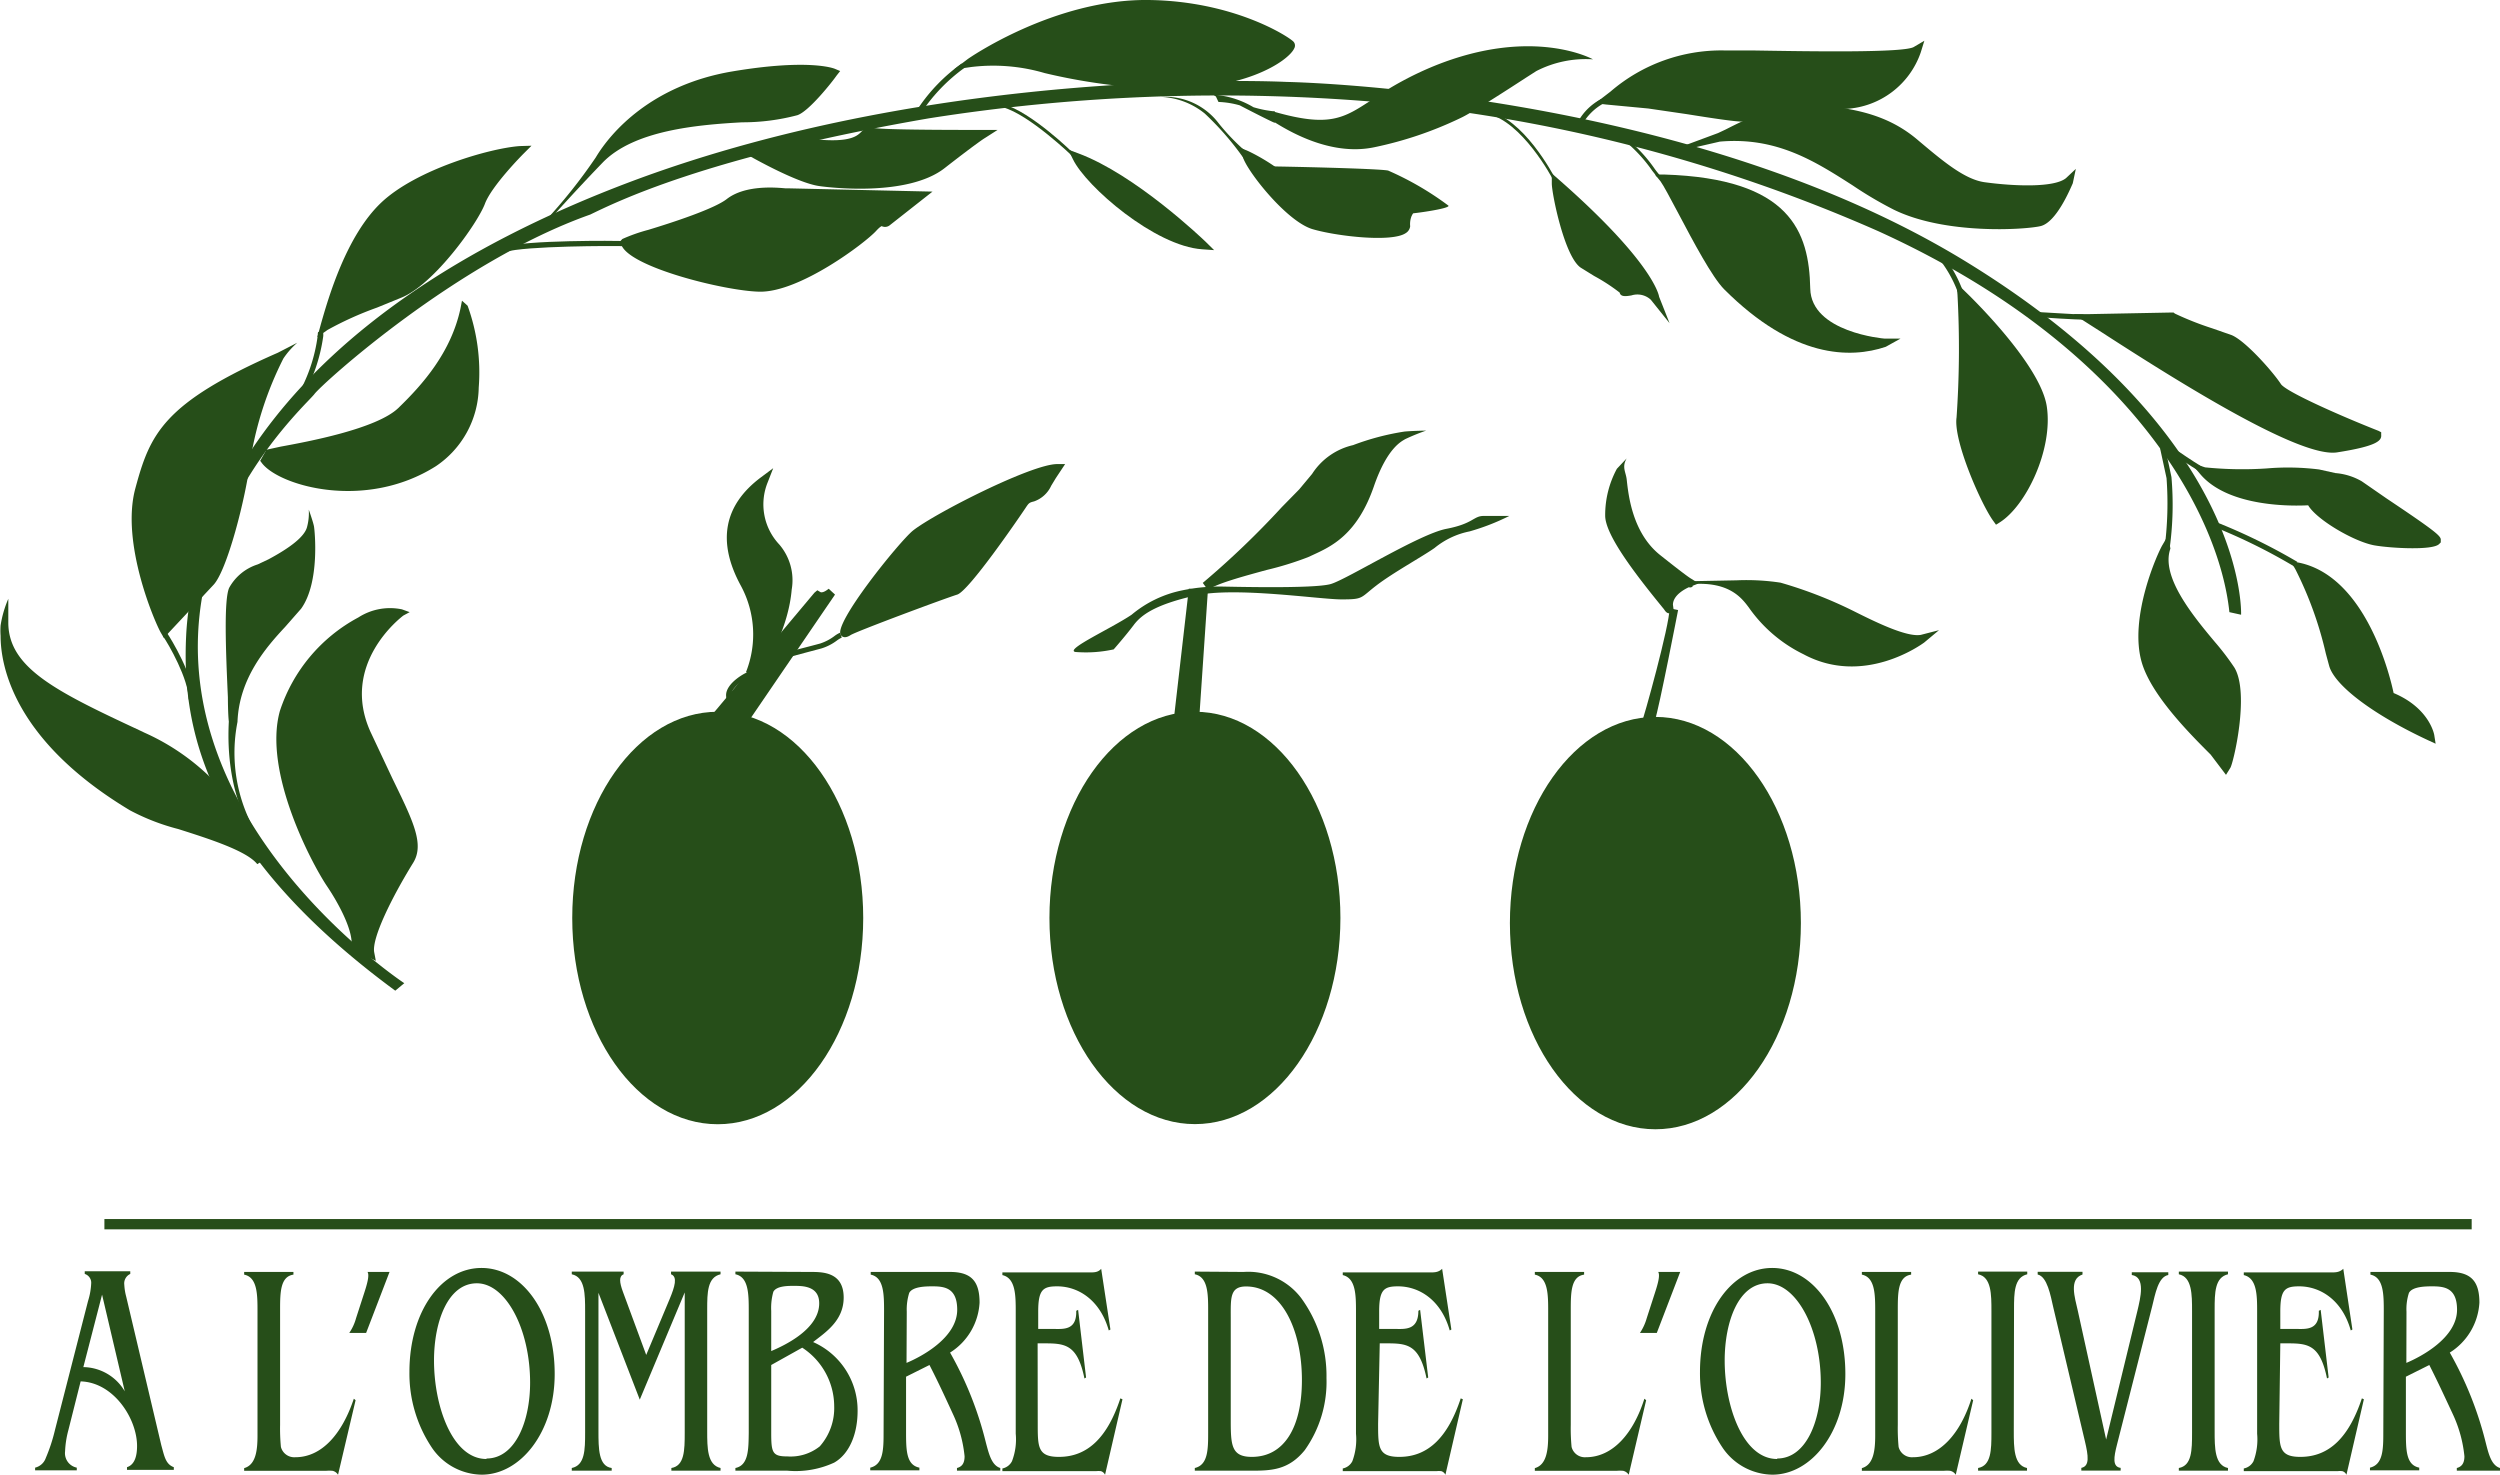
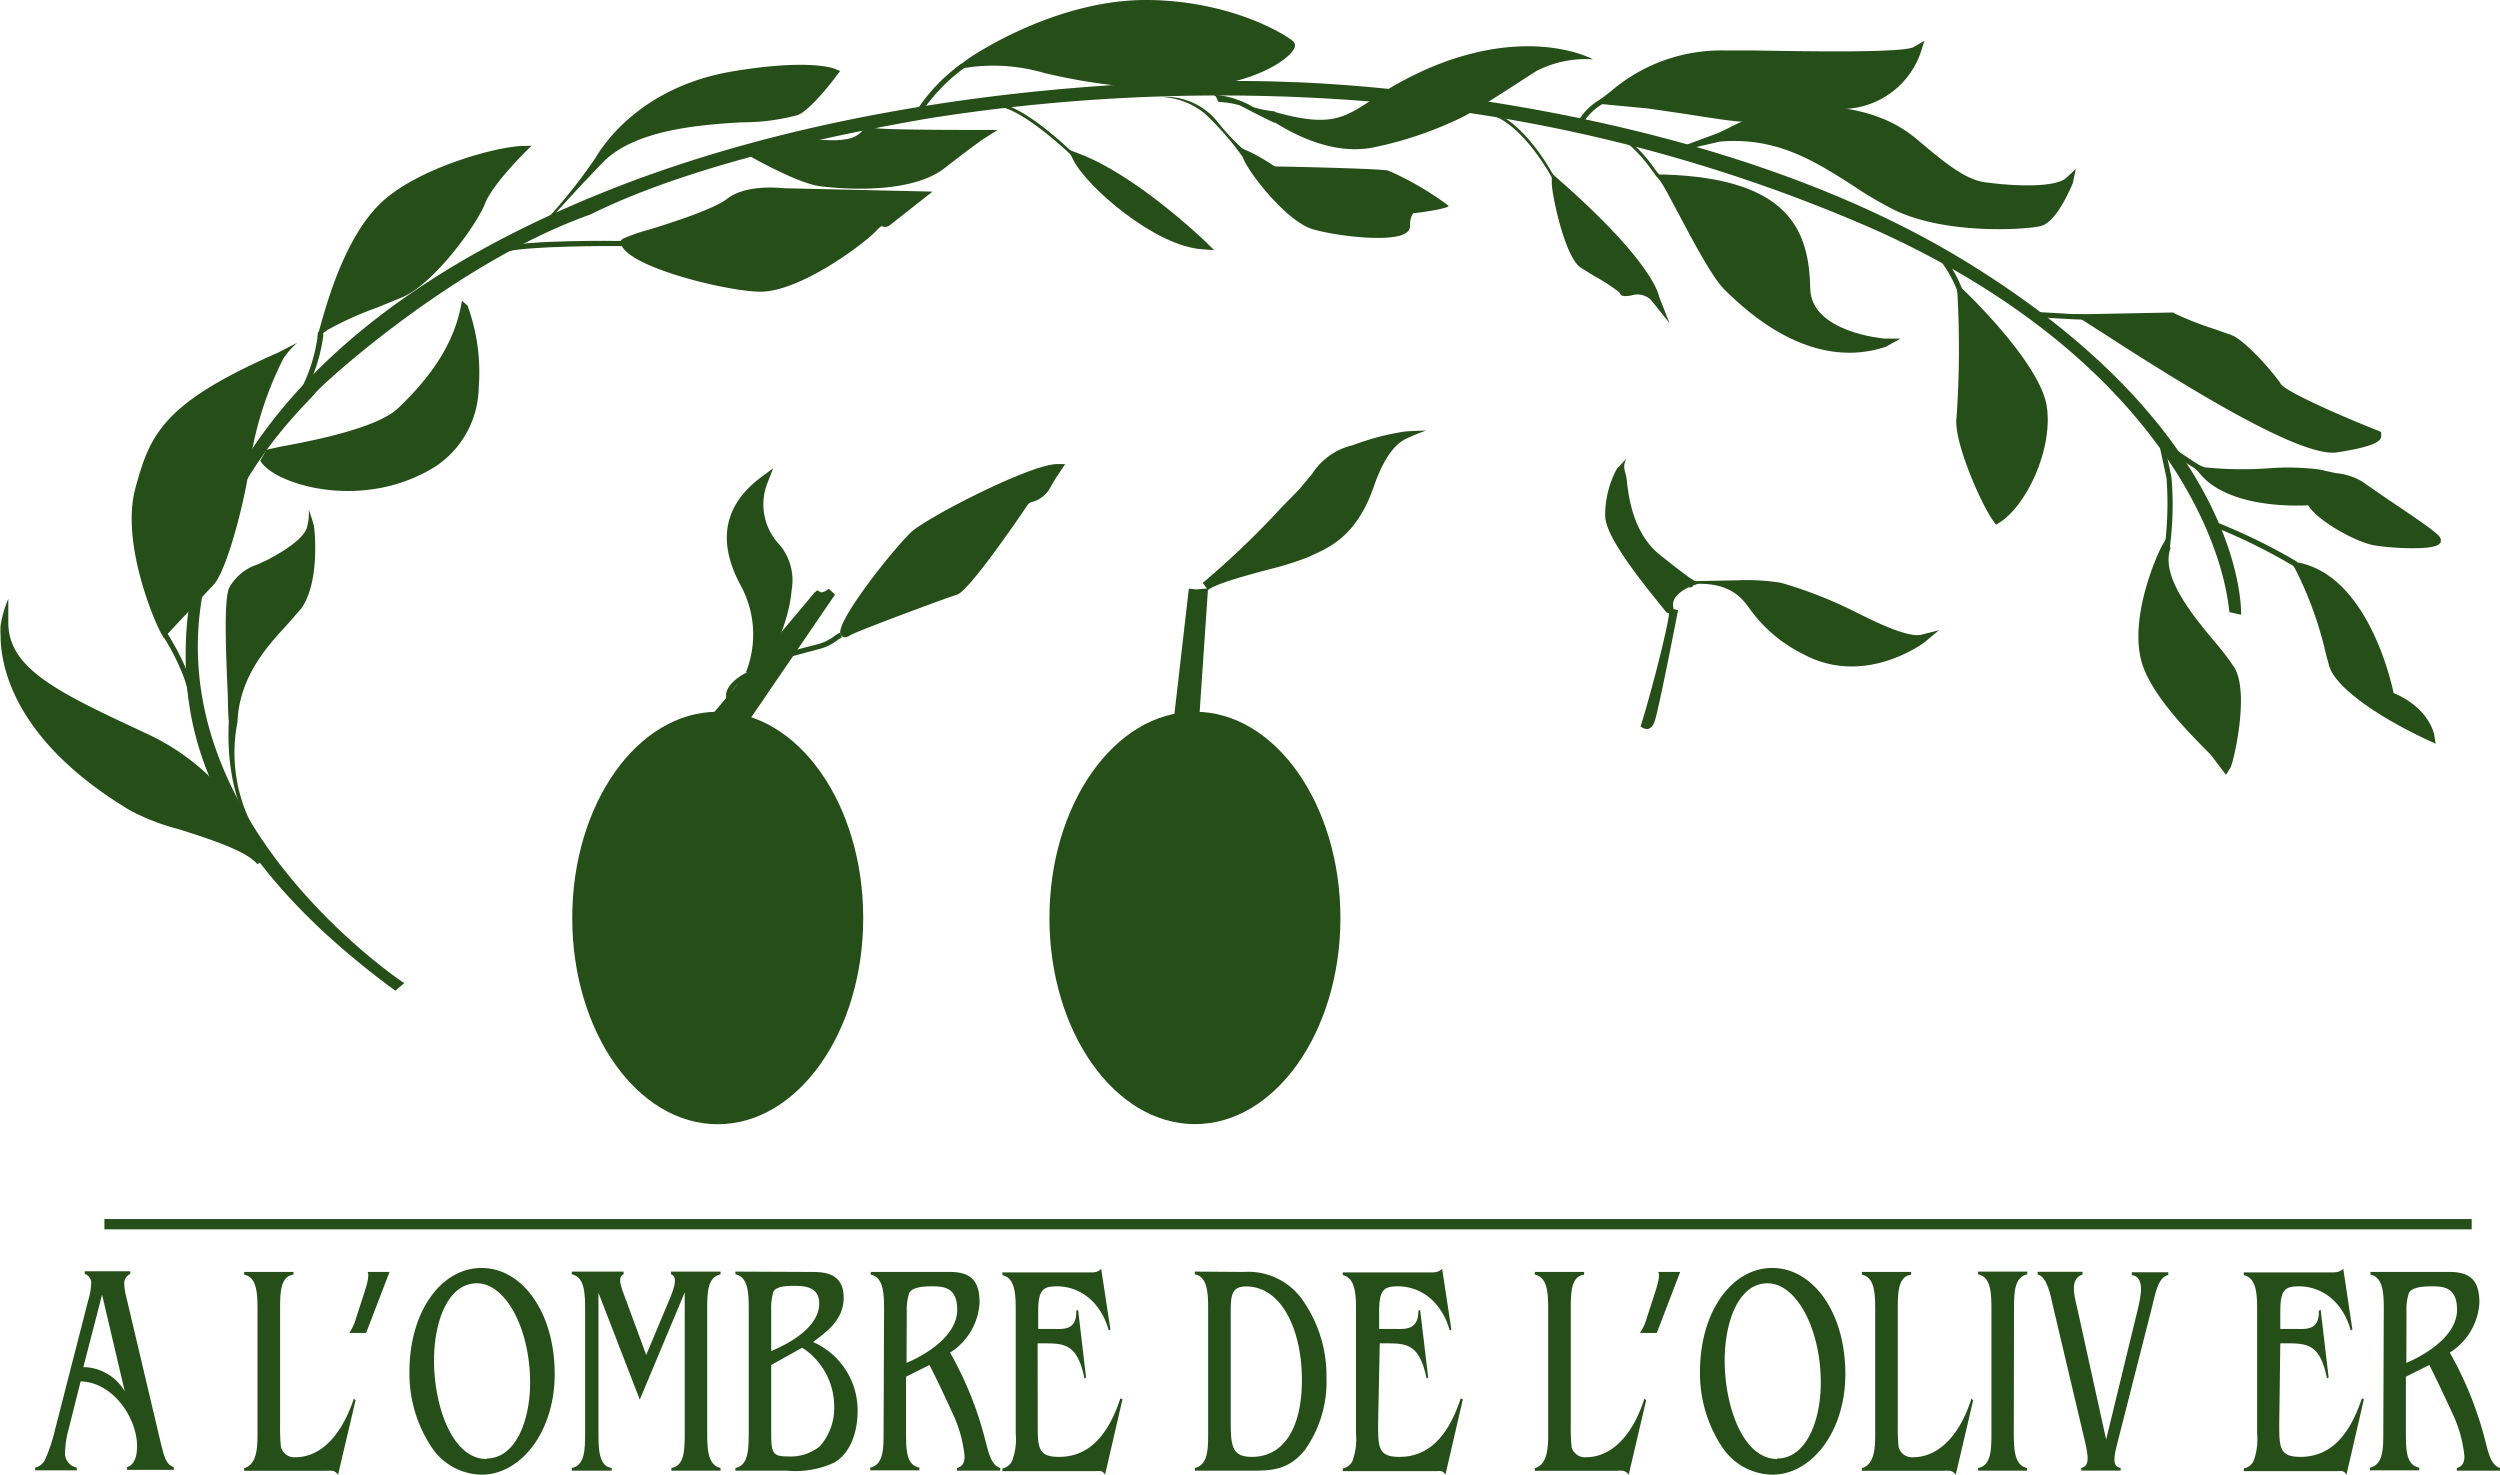
<svg xmlns="http://www.w3.org/2000/svg" viewBox="0 0 213.59 126.02">
  <defs>
    <style>.cls-1{fill:#264e19;}</style>
  </defs>
  <g id="Calque_2" data-name="Calque 2">
    <g id="Calque_1-2" data-name="Calque 1">
-       <path class="cls-1" d="M30.62,52.75a14,14,0,0,0-6.71,8c-1.45,5.23,2.78,13.1,4,14.92.68,1,2.27,3.6,2.13,5.17l0,.25,2.07,1-.14-.73c-.22-1.2,1.51-4.7,3.32-7.63,1-1.6,0-3.59-1.76-7.21l-1.88-4c-2.61-5.79,2.59-9.76,2.81-9.93L35,52.3l-.66-.24A5,5,0,0,0,30.62,52.75Z" />
      <path class="cls-1" d="M.05,53.44a6.1,6.1,0,0,0,0,.88c0,2.52,1.09,8.93,11.05,14.91a18.67,18.67,0,0,0,4.13,1.6c2.61.83,5.85,1.86,6.75,3l.63-.39-.26-.56a19.36,19.36,0,0,0-10-10.28l-.44-.21C4.81,59.08.77,57.08.71,53.26v-2.1A9.33,9.33,0,0,0,.05,53.44Z" />
      <path class="cls-1" d="M23.73,30.14c-9.8,4.3-10.91,6.93-12.17,11.6s1.69,11.48,2.19,12.33l.25.43L18.21,50c1.18-1.18,2.8-7.47,3.2-10.8a29.58,29.58,0,0,1,2.8-8.57,6.84,6.84,0,0,1,1.19-1.35Z" />
      <path class="cls-1" d="M26.38,43.54a4.57,4.57,0,0,1-.16,1.53c-.23.78-1.38,1.7-3.29,2.72l-.91.43a4.24,4.24,0,0,0-2.44,2c-.45,1-.3,5.16-.11,9.35,0,0,0,1.38.08,2.08-.32,6.1,1.94,9.27,1.94,9.27h.26a13.56,13.56,0,0,1-1.46-9.24c.14-3.77,2.49-6.42,4.08-8.13L25.73,52c1.61-2.25,1.16-6.63,1.1-7S26.38,43.54,26.38,43.54Z" />
      <path class="cls-1" d="M39.34,26.36c-.81,3.77-3.26,6.52-5.31,8.5-1.86,1.79-7.82,2.89-10.06,3.3l-1.28.28v.11l-.46.82.15.2c1.47,1.93,8.8,4.09,14.86.26a8.25,8.25,0,0,0,3.66-6.71,16.71,16.71,0,0,0-.95-7l-.48-.43Z" />
      <path class="cls-1" d="M44.41,12.48c-2.55.18-8.85,2-11.84,4.83s-4.52,8.15-5.16,10.4l-.3,1.09.87-.61a28.45,28.45,0,0,1,4.23-1.91l2.13-.87c2.77-1.16,6.45-6.31,7.09-8,.57-1.53,3.24-4.22,3.27-4.25l.71-.71Z" />
      <path class="cls-1" d="M62.52,6.11c-6.88,1.18-10.35,5.21-11.62,7.34a45.26,45.26,0,0,1-4.33,5.44l.17.13s2.06-2.34,4.74-5.12,8.14-3.24,11.93-3.45a18.3,18.3,0,0,0,4.72-.61c1-.34,3-2.88,3.35-3.39l.3-.38-.45-.19C71.24,5.84,69.09,5,62.52,6.11Z" />
      <path class="cls-1" d="M43.16,21.53,43,21.11c1.84-.62,9.76-.54,10.21-.52l0,.44C52.52,21,44.81,21,43.16,21.53Z" />
      <path class="cls-1" d="M62.1,17h0c-1.05.83-4.6,2-6.72,2.64a14.3,14.3,0,0,0-2.21.78L53,20.6l.07.26c.54,1.94,8.87,4,11.79,4.06,3.44.09,9.08-4.18,10-5.2.34-.37.47-.4.47-.4a.64.64,0,0,0,.68-.07l3.66-2.88-12.31-.28-.26,0C66.12,16,63.63,15.82,62.1,17Z" />
      <path class="cls-1" d="M73.57,11.28c-.42.41-1.22,1.15-5.93.34l-.08,0-4.39,1.21.78.45c.17.09,4.13,2.36,6.07,2.62.76.11,7.52.94,10.69-1.54,2.68-2.09,3.4-2.55,3.41-2.55l1.11-.71-1.31,0c-2.27,0-8.34,0-9.3-.17A1.09,1.09,0,0,0,73.57,11.28Z" />
      <path class="cls-1" d="M82.66,5.06l-1.16.88,1.44-.21a15.55,15.55,0,0,1,6.3.51,49.85,49.85,0,0,0,8.94,1.3c8,.47,11.93-2.37,12.39-3.4a.49.49,0,0,0-.07-.59C110.05,3.1,105.4.09,98.12,0,90.05-.09,82.73,5,82.66,5.06Z" />
      <path class="cls-1" d="M91.67,13.61c1.11,2.31,7,7.43,11.06,7.69l1,.07-.72-.71c-.24-.23-6-5.75-10.89-7.56l-.86-.32Z" />
      <path class="cls-1" d="M108.78,14.22c.6,0,8.86.17,9.81.35a25.76,25.76,0,0,1,5.16,3c.17.25-3,.69-3.44.69s-4.13-.61-4.13-.61S108.43,15.43,108.78,14.22Z" />
      <path class="cls-1" d="M106.17,13.32c.11.95,3.62,5.53,5.94,6.25,2,.6,6.81,1.17,8,.34a.79.79,0,0,0,.37-.58,1.85,1.85,0,0,1,.12-.87l.16-.31-.29-.2A15.72,15.72,0,0,0,115.87,16l-1.37-.07c-1.53,0-3.44-.08-4.72-1.06a16.73,16.73,0,0,0-3.09-1.94l-.59-.25Z" />
      <path class="cls-1" d="M122.57,5.62a27.85,27.85,0,0,0-5.37,2.91c-2.41,1.58-3.61,2.38-8.4,1l-.3.68.23.13c1.21.76,4.91,3.06,8.73,2.23a31.85,31.85,0,0,0,7.14-2.4l.25-.12c.9-.42,3.91-2.36,5.52-3.41l.89-.57a9.23,9.23,0,0,1,4.84-1S131,2.22,122.57,5.62Z" />
      <path class="cls-1" d="M132.58,15.68c0,.87,1.09,6.3,2.49,7.2l1.13.7A15.79,15.79,0,0,1,138.38,25c.08.39.57.31,1,.24a1.69,1.69,0,0,1,1.66.37l1.6,2-.89-2.25c-.05-.3-.72-3.12-8.55-10l-.62-.54Z" />
      <path class="cls-1" d="M141.86,15.48c.26.35.84,1.45,1.52,2.73,1.29,2.44,2.9,5.48,3.93,6.51,5.91,5.91,10.77,5.93,13.8,4.91l1.26-.7-1.35,0c-.06,0-6.29-.53-6.36-4.28-.1-4.86-1.69-9.4-12.49-9.74l-.78,0Z" />
      <path class="cls-1" d="M163.53,4c-.75.53-8.93.39-13.82.31l-2.39,0a14.51,14.51,0,0,0-9.72,3.51l-1.3,1,.92.11,3.6.34,3.28.48c2,.32,4.07.64,4.76.64h.08l.07,0c1.75-.73,3.54-.82,7.11-1l1.62-.09a7.17,7.17,0,0,0,6.36-4.82l.31-1Z" />
      <path class="cls-1" d="M147.44,11.06l-.66.31-2.91,1.08.06.34,3-.69c4.85-.43,8.15,1.69,11.34,3.73a33.06,33.06,0,0,0,3.52,2.08c4.4,2.16,11.2,1.72,12.54,1.41s2.51-3.1,2.76-3.66l.26-1.23-.84.79c-1,.82-4.38.7-6.94.35-1.71-.23-3.58-1.81-5.57-3.48l-.26-.22C161.61,10.1,159,9.22,155.08,9,152,8.73,148.93,10.3,147.44,11.06Z" />
      <path class="cls-1" d="M167.24,25.18a85.15,85.15,0,0,1-.08,10.49c-.29,2,2.15,7.53,3.17,8.88l.2.28.29-.18c2.28-1.41,4.6-6.26,4.05-9.92s-6.73-9.59-7-9.85l-.72-.7Z" />
      <path class="cls-1" d="M183,56.65c.85,2.8,4.11,6.06,5.87,7.82l1.31,1.73.36-.58c.25-.31,1.69-6.37.36-8.58a22,22,0,0,0-1.65-2.17c-2-2.38-4.65-5.65-3.82-8l-.12-.71-.09-.4-.46.79C184.38,47.16,181.83,52.77,183,56.65Z" />
      <path class="cls-1" d="M196.11,48.64a31.43,31.43,0,0,1,2.6,7.2l.29,1.07c.5,1.7,3.82,4.18,8.46,6.34l.63.29-.11-.69c0-.09-.41-2.35-3.48-3.64-.23-1.1-2.22-9.84-8-11.12l-.81-.17Z" />
      <path class="cls-1" d="M187.86,40.24c-.84-.51-2-1.31-2-1.32l.25-.36s1.18.81,2,1.31Z" />
      <path class="cls-1" d="M188,40.53c2.46,2.87,8.09,2.7,9.2,2.64.72,1.23,3.91,3.1,5.64,3.42,1.33.24,5,.46,5.55-.11l.14-.14v-.28c-.07-.33-.65-.81-4.64-3.48l-2.11-1.46a5.32,5.32,0,0,0-2.24-.7l-1.4-.31a21.35,21.35,0,0,0-4.47-.09,31.47,31.47,0,0,1-5.27-.09l-1.24-.39Z" />
      <path class="cls-1" d="M178.36,26.84l-1.22,0,2.44,1.56c7.15,4.63,17,10.73,20.09,10.25,3.39-.53,3.82-1,3.77-1.49l0-.23-.23-.12c-3.2-1.26-7.91-3.34-8.34-4-.65-1-3-3.68-4.21-4.18L189,28.05a26.15,26.15,0,0,1-3.19-1.26l-.11-.09-.17,0Z" />
      <path class="cls-1" d="M16.56,59.76h-.44c0-1.74-1.73-4.75-2.19-5.4l.36-.25C14.58,54.53,16.56,57.76,16.56,59.76Z" />
      <path class="cls-1" d="M25.73,34.12l-.36-.24a13.85,13.85,0,0,0,1.78-5.25c0-.14,0-.23.05-.27l.42.1s0,.12,0,.24A14.44,14.44,0,0,1,25.73,34.12Z" />
      <path class="cls-1" d="M78.78,9.53l-.37-.23a14.83,14.83,0,0,1,3.75-3.87l.25.36A14.77,14.77,0,0,0,78.78,9.53Z" />
      <path class="cls-1" d="M132.66,15.32c0-.05-2.64-5-5.61-5.6l0-.25c3.1.58,5.69,5.52,5.79,5.73Z" />
      <path class="cls-1" d="M135.2,10.6l-.42-.13a4.81,4.81,0,0,1,2-2l.16.4A4.68,4.68,0,0,0,135.2,10.6Z" />
      <path class="cls-1" d="M141.58,15.12l-.41-.52a12.55,12.55,0,0,0-2.53-2.7l.11-.24a12.43,12.43,0,0,1,2.63,2.78,6.36,6.36,0,0,0,.4.5Z" />
      <path class="cls-1" d="M167.26,24.94a10.51,10.51,0,0,0-1.48-2.68l.32-.3a10.57,10.57,0,0,1,1.57,2.83Z" />
      <path class="cls-1" d="M178,27.31c-.54,0-3.59-.18-3.79-.21l.08-.43c.17,0,3.14.2,3.71.2Z" />
      <path class="cls-1" d="M185.38,46.75l-.44,0a29.43,29.43,0,0,0,.16-5.9l-.55-2.54.42-.1s.28,1.26.55,2.55A27.24,27.24,0,0,1,185.38,46.75Z" />
      <path class="cls-1" d="M196,48.39A48.65,48.65,0,0,0,189.13,45l.14-.42a50.08,50.08,0,0,1,7,3.42Z" />
      <path class="cls-1" d="M34.54,84S18.4,73.36,17,57.46c-1.21-13.7,9.21-22.91,9.86-23.79S39,22.38,50.43,18.33c2.08-1,9.86-4.93,28.93-8.22a159.77,159.77,0,0,1,37.82-1.43,135.7,135.7,0,0,1,43.29,11.07c21.7,9.87,29.15,24.33,30,32.55l1,.22s.65-15.34-23.46-30.14S109.94,7,109.94,7,80.68,5.5,54,15.48C23,27.12,16.34,44.74,15.9,54.39c-.34,7.44,1.32,18.08,17.87,30.25Z" />
      <path class="cls-1" d="M91.62,13.34s-3.69-3.56-5.93-4.17l.06-.25c2.31.62,5.9,4.09,6,4.23Z" />
      <path class="cls-1" d="M106.36,12.88a19,19,0,0,1-2.23-2.33A5.72,5.72,0,0,0,99.2,8.28a6.36,6.36,0,0,1,3.73,1.42A24.82,24.82,0,0,1,106.58,14C106.84,14.38,106.36,12.88,106.36,12.88Z" />
      <path class="cls-1" d="M108.92,9.52a9.43,9.43,0,0,1-1.83-.36,7.69,7.69,0,0,0-2.34-.92c-1.53-.29-.87,0-.87,0l.22.47a7.63,7.63,0,0,1,1.82.29c.41.22,2.63,1.36,2.93,1.47s-.41-.73.07-.84" />
      <path class="cls-1" d="M65,40.79c-3.17,2.38-3.75,5.49-1.71,9.24h0a8.75,8.75,0,0,1,.45,7.38l.53.5c1.35-.93,3.11-4.43,3.37-7.54a4.69,4.69,0,0,0-1.06-3.85,5,5,0,0,1-1-5.29L66.06,40Z" />
      <path class="cls-1" d="M78,45.33c-1.16.94-6.87,8-6.16,8.93.1.14.34.32.83,0s8.1-3.15,9.11-3.46,5.35-6.67,5.83-7.39c.28-.42.31-.47.73-.57a2.53,2.53,0,0,0,1.47-1.34l.4-.66L91,39.65l-.66,0C88.18,39.62,79.83,43.88,78,45.33Z" />
      <path class="cls-1" d="M67.14,56.21,67,55.78s2.27-.58,3.07-.8a4.18,4.18,0,0,0,1.21-.63,2.44,2.44,0,0,1,.48-.29l.16.41a2.57,2.57,0,0,0-.4.24,4.3,4.3,0,0,1-1.34.69Z" />
      <path class="cls-1" d="M62.4,60.24a1.14,1.14,0,0,1-.34-1.08c.22-.92,1.55-1.65,1.89-1.77l.14.42c-.28.09-1.44.77-1.61,1.45a.7.7,0,0,0,.23.67Z" />
      <path class="cls-1" d="M70.1,50.59l-.27-.16-.25.21L61,60.87c-.05.07-.27.51-.27.51l-.27.54h3.29L71.34,50.8l-.54-.5C70.38,50.64,70.16,50.63,70.1,50.59Z" />
      <ellipse class="cls-1" cx="61.32" cy="78.43" rx="12.43" ry="17.62" />
      <polygon class="cls-1" points="101.57 50.29 100.06 63.41 102.41 62.06 103.21 50.27 102.19 50.36 101.57 50.29" />
      <path class="cls-1" d="M89.66,78.43c0,9.71,5.57,17.61,12.43,17.61s12.43-7.9,12.43-17.61-5.58-17.62-12.43-17.62S89.66,68.71,89.66,78.43Z" />
-       <path class="cls-1" d="M129,78.86c0,9.72,5.57,17.62,12.43,17.62s12.43-7.9,12.43-17.62-5.58-17.61-12.43-17.61S129,69.15,129,78.86Z" />
-       <path class="cls-1" d="M95.15,55.48a11.09,11.09,0,0,1-3.29.22c-.88-.22,3.07-2,4.82-3.18A9.73,9.73,0,0,1,101,50.44a15.44,15.44,0,0,1,3.18-.33c.55,0,8.11.22,9.54-.22s7.56-4.27,9.86-4.71,2.3-1.1,3.18-1.1h2.19a19.4,19.4,0,0,1-3.39,1.32,6.81,6.81,0,0,0-3,1.42c-1.1.77-3.51,2.09-4.94,3.18s-1.09,1.21-3,1.21-9.1-1.1-12.5-.33-4.6,1.64-5.26,2.52S95.15,55.48,95.15,55.48Z" />
      <path class="cls-1" d="M120,36.87a21.63,21.63,0,0,0-4.4,1.16h0a5.67,5.67,0,0,0-3.5,2.46L111,41.81l-1.5,1.53a73.66,73.66,0,0,1-6.74,6.46l.44.61c.72-.55,3-1.16,5-1.71a27.18,27.18,0,0,0,3.56-1.1l.39-.18c1.61-.74,3.81-1.74,5.24-5.9,1.16-3.34,2.41-3.83,2.66-4a17.94,17.94,0,0,1,1.79-.73S120.82,36.8,120,36.87Z" />
      <path class="cls-1" d="M140.16,62.06c.29-.73,2.48-8.62,2.48-10.08l.73.14s-1.61,8.33-2,9.5S140.16,62.06,140.16,62.06Z" />
      <path class="cls-1" d="M138.14,40.05a8.32,8.32,0,0,0-1,4c0,1.62,2.46,4.86,4.86,7.8l.17.21c.12.18.27.4.54.32l.3-.1-.08-.61c0-.84,1.08-1.37,1.36-1.5a.32.32,0,0,0,.32-.06l0-.06.51-.21-.62-.39c-.21-.12-.83-.57-2.63-2-2.39-1.88-2.74-5.1-2.89-6.48-.07-.64-.44-1.07,0-1.81Z" />
      <path class="cls-1" d="M148.39,49.58l-3.6.07-.16.25c3.15-.21,4.2,1.23,4.78,2a12.27,12.27,0,0,0,4.68,4c5.16,2.77,10.1-.86,10.3-1l1.27-1.06-1.55.4c-1.24.22-4-1.16-5.84-2.08a36.89,36.89,0,0,0-6.15-2.38A19.35,19.35,0,0,0,148.39,49.58Z" />
      <rect class="cls-1" x="8.92" y="104.15" width="202.25" height="0.88" />
      <path class="cls-1" d="M5.84,122.19A8.19,8.19,0,0,0,5.56,124a1.26,1.26,0,0,0,1,1.39v.23H3v-.23a1.28,1.28,0,0,0,.91-.82,14.78,14.78,0,0,0,.79-2.41l2.82-11a5.84,5.84,0,0,0,.27-1.49.79.79,0,0,0-.55-.83v-.23h3.89v.23a.89.89,0,0,0-.51.93,4.84,4.84,0,0,0,.16,1l3,12.7c.26.93.36,1.62,1.07,1.88v.23h-4v-.23c.63-.2.86-.9.86-1.81,0-2.34-2-5.44-4.82-5.52Zm2.88-11.58-1.6,6.19a4.17,4.17,0,0,1,3.54,2.07Z" />
      <path class="cls-1" d="M28.88,126a.73.73,0,0,0-.47-.34,3.38,3.38,0,0,0-.55,0h-7v-.23c1-.28,1.14-1.52,1.14-2.79V112.05c0-1.42,0-2.92-1.14-3.15v-.23h4.21v.23c-1.12.16-1.14,1.52-1.14,3v9.84a16.44,16.44,0,0,0,.07,1.88,1.18,1.18,0,0,0,1.23.88c2.27,0,4-2,5-5l.15.13Z" />
      <path class="cls-1" d="M33.28,108.67l-2,5.21H29.84a4.18,4.18,0,0,0,.58-1.26l.67-2.07c.28-.85.49-1.6.31-1.88Z" />
      <path class="cls-1" d="M36.85,123.61a11.39,11.39,0,0,1-1.87-6.4c0-5.16,2.71-8.88,6.16-8.88s6.25,3.75,6.25,9.06c0,5-2.94,8.6-6.23,8.6A5.23,5.23,0,0,1,36.85,123.61Zm4.71,1c2.45,0,3.73-3.15,3.73-6.48,0-4.6-2.08-8.49-4.55-8.49s-3.66,3.27-3.66,6.6C37.08,120.13,38.64,124.65,41.56,124.65Z" />
      <path class="cls-1" d="M51.13,110.45v11.82c0,1.47,0,3,1.13,3.15v.23H48.85v-.23c1.12-.23,1.14-1.55,1.14-3v-10.4c0-1.42,0-2.92-1.14-3.15v-.23h4.43v.23c-.42.16-.35.7-.07,1.47l2,5.42,2-4.77c.44-1.06.7-1.91.12-2.12v-.23h4.23v.23c-1.13.26-1.14,1.58-1.14,3v10.4c0,1.42,0,2.89,1.14,3.15v.23H57.36v-.23c1.12-.18,1.14-1.52,1.14-3v-12l-3.84,9.16Z" />
      <path class="cls-1" d="M69.26,108.67c1,0,2.82,0,2.82,2.19,0,2-1.6,3-2.61,3.8a6.37,6.37,0,0,1,3.8,5.88c0,2-.72,3.69-2,4.42a7.86,7.86,0,0,1-4,.69H62.83v-.23c1.12-.23,1.12-1.57,1.14-3v-10.4c0-1.42,0-2.92-1.14-3.15v-.23Zm-3.37,6.76c1.16-.49,4.1-1.88,4.1-4.08,0-1.52-1.47-1.49-2.21-1.49-.45,0-1.45,0-1.71.51a5.09,5.09,0,0,0-.18,1.63Zm0,7c0,1.68.11,2,1.37,2a4,4,0,0,0,2.78-.86,4.93,4.93,0,0,0,1.23-3.43,6,6,0,0,0-2.73-5l-2.65,1.48Z" />
      <path class="cls-1" d="M75.53,112.05c0-1.42,0-2.92-1.14-3.15v-.23h6.78c1.89,0,2.52.88,2.52,2.63a5.39,5.39,0,0,1-2.52,4.26,30,30,0,0,1,3.06,7.69c.25.93.48,1.94,1.23,2.17v.23h-3.7v-.23c.39-.1.65-.36.65-1a11.05,11.05,0,0,0-1-3.62c-.64-1.39-1.22-2.66-2-4.18l-2,1v4.62c0,1.63,0,2.92,1.14,3.15v.23h-4.2v-.23c1.12-.26,1.14-1.57,1.14-3Zm1.92,4.39c1.25-.52,4.33-2.14,4.33-4.54,0-1.86-1.07-2-2.1-2-.51,0-1.7,0-2,.56a4.74,4.74,0,0,0-.21,1.6Z" />
      <path class="cls-1" d="M88.66,121.63c0,2,0,2.84,1.81,2.84,2.5,0,4.17-1.73,5.25-5l.18.08L94.41,126a.58.58,0,0,0-.35-.31,1.89,1.89,0,0,0-.42,0h-8v-.23a1.18,1.18,0,0,0,.82-.62,5.19,5.19,0,0,0,.32-2.35v-10.4c0-1.39,0-2.89-1.14-3.15v-.23h7.5c.33,0,.68,0,.94-.31l.79,5.19-.14.08c-.74-2.61-2.61-3.77-4.41-3.77-1.21,0-1.62.28-1.62,2.16v1.48H90c.83,0,2,.15,1.95-1.55l.16-.08.68,5.78-.14.08c-.61-3-1.72-3-3.58-3h-.42Z" />
      <path class="cls-1" d="M106.25,108.67a5.68,5.68,0,0,1,4.91,2.22,11.28,11.28,0,0,1,2.17,6.84,10.07,10.07,0,0,1-1.86,6.17c-1.38,1.7-2.85,1.75-4.57,1.75h-4.82v-.23c1.12-.26,1.14-1.57,1.14-3v-10.4c0-1.42,0-2.92-1.14-3.15v-.23Zm-1.1,12.47c0,2.27,0,3.33,1.8,3.33,2.77,0,4.28-2.53,4.28-6.56,0-4.28-1.72-8-4.77-8-1.4,0-1.31,1-1.31,2.71Z" />
      <path class="cls-1" d="M117.74,121.63c0,2,0,2.84,1.81,2.84,2.5,0,4.17-1.73,5.25-5l.18.08L123.49,126a.58.58,0,0,0-.35-.31,1.93,1.93,0,0,0-.42,0h-8v-.23a1.18,1.18,0,0,0,.82-.62,5.34,5.34,0,0,0,.31-2.35v-10.4c0-1.39,0-2.89-1.13-3.15v-.23h7.49c.34,0,.69,0,1-.31l.79,5.19-.14.08c-.74-2.61-2.61-3.77-4.42-3.77-1.2,0-1.61.28-1.61,2.16v1.48h1.35c.82,0,2,.15,2-1.55l.15-.08.69,5.78-.14.08c-.62-3-1.72-3-3.58-3h-.42Z" />
      <path class="cls-1" d="M139.15,126a.75.75,0,0,0-.48-.34,3.2,3.2,0,0,0-.54,0h-7v-.23c1-.28,1.14-1.52,1.14-2.79V112.05c0-1.42,0-2.92-1.14-3.15v-.23h4.21v.23c-1.12.16-1.14,1.52-1.14,3v9.84a16.44,16.44,0,0,0,.07,1.88,1.17,1.17,0,0,0,1.22.88c2.28,0,4.05-2,5-5l.15.13Z" />
      <path class="cls-1" d="M143.55,108.67l-2,5.21h-1.44a4.44,4.44,0,0,0,.58-1.26l.67-2.07c.28-.85.49-1.6.31-1.88Z" />
      <path class="cls-1" d="M147.12,123.61a11.4,11.4,0,0,1-1.88-6.4c0-5.16,2.72-8.88,6.17-8.88s6.25,3.75,6.25,9.06c0,5-2.94,8.6-6.23,8.6A5.23,5.23,0,0,1,147.12,123.61Zm4.71,1c2.45,0,3.73-3.15,3.73-6.48,0-4.6-2.08-8.49-4.55-8.49s-3.66,3.27-3.66,6.6C147.35,120.13,148.91,124.65,151.83,124.65Z" />
      <path class="cls-1" d="M167.09,126a.73.73,0,0,0-.48-.34,3.2,3.2,0,0,0-.54,0h-7v-.23c1-.28,1.14-1.52,1.14-2.79V112.05c0-1.42,0-2.92-1.14-3.15v-.23h4.21v.23c-1.12.16-1.14,1.52-1.14,3v9.84a16.44,16.44,0,0,0,.07,1.88,1.17,1.17,0,0,0,1.22.88c2.28,0,4.05-2,5-5l.15.13Z" />
      <path class="cls-1" d="M172.05,122.27c0,1.42,0,2.92,1.13,3.15v.23H169v-.23c1.12-.2,1.14-1.55,1.14-3v-10.4c0-1.42,0-2.92-1.14-3.15v-.23h4.2v.23c-1.12.26-1.13,1.58-1.13,3Z" />
      <path class="cls-1" d="M182.61,112c.26-1.11.72-2.89-.48-3.07v-.23h3.12v.23c-.87.16-1.12,1.65-1.38,2.69l-3,11.79c-.28,1.09-.41,1.91.31,2v.23h-3.36v-.23c.72-.15.61-1,.3-2.3l-2.7-11.43c-.23-1-.51-2.61-1.33-2.79v-.23h3.83v.23c-1.17.39-.66,1.94-.4,3.1l2.42,11Z" />
-       <path class="cls-1" d="M189.21,122.27c0,1.42,0,2.92,1.14,3.15v.23h-4.2v-.23c1.12-.2,1.13-1.55,1.13-3v-10.4c0-1.42,0-2.92-1.13-3.15v-.23h4.2v.23c-1.12.26-1.14,1.58-1.14,3Z" />
      <path class="cls-1" d="M194.73,121.63c0,2,0,2.84,1.8,2.84,2.51,0,4.17-1.73,5.26-5l.17.08L200.47,126a.56.56,0,0,0-.35-.31,1.89,1.89,0,0,0-.42,0h-8v-.23a1.18,1.18,0,0,0,.83-.62,5.34,5.34,0,0,0,.31-2.35v-10.4c0-1.39,0-2.89-1.14-3.15v-.23h7.5c.33,0,.68,0,1-.31l.78,5.19-.14.08c-.73-2.61-2.61-3.77-4.41-3.77-1.21,0-1.61.28-1.61,2.16v1.48h1.35c.82,0,2,.15,1.94-1.55l.16-.08.68,5.78-.14.08c-.61-3-1.71-3-3.57-3h-.42Z" />
      <path class="cls-1" d="M203.66,112.05c0-1.42,0-2.92-1.14-3.15v-.23h6.78c1.89,0,2.53.88,2.53,2.63a5.4,5.4,0,0,1-2.53,4.26,30.37,30.37,0,0,1,3.07,7.69c.24.93.47,1.94,1.22,2.17v.23H209.9v-.23c.38-.1.65-.36.65-1a11.05,11.05,0,0,0-1-3.62c-.65-1.39-1.23-2.66-2-4.18l-2,1v4.62c0,1.63,0,2.92,1.14,3.15v.23h-4.21v-.23c1.12-.26,1.14-1.57,1.14-3Zm1.93,4.39c1.24-.52,4.33-2.14,4.33-4.54,0-1.86-1.07-2-2.11-2-.5,0-1.7,0-2,.56a4.5,4.5,0,0,0-.21,1.6Z" />
    </g>
  </g>
</svg>